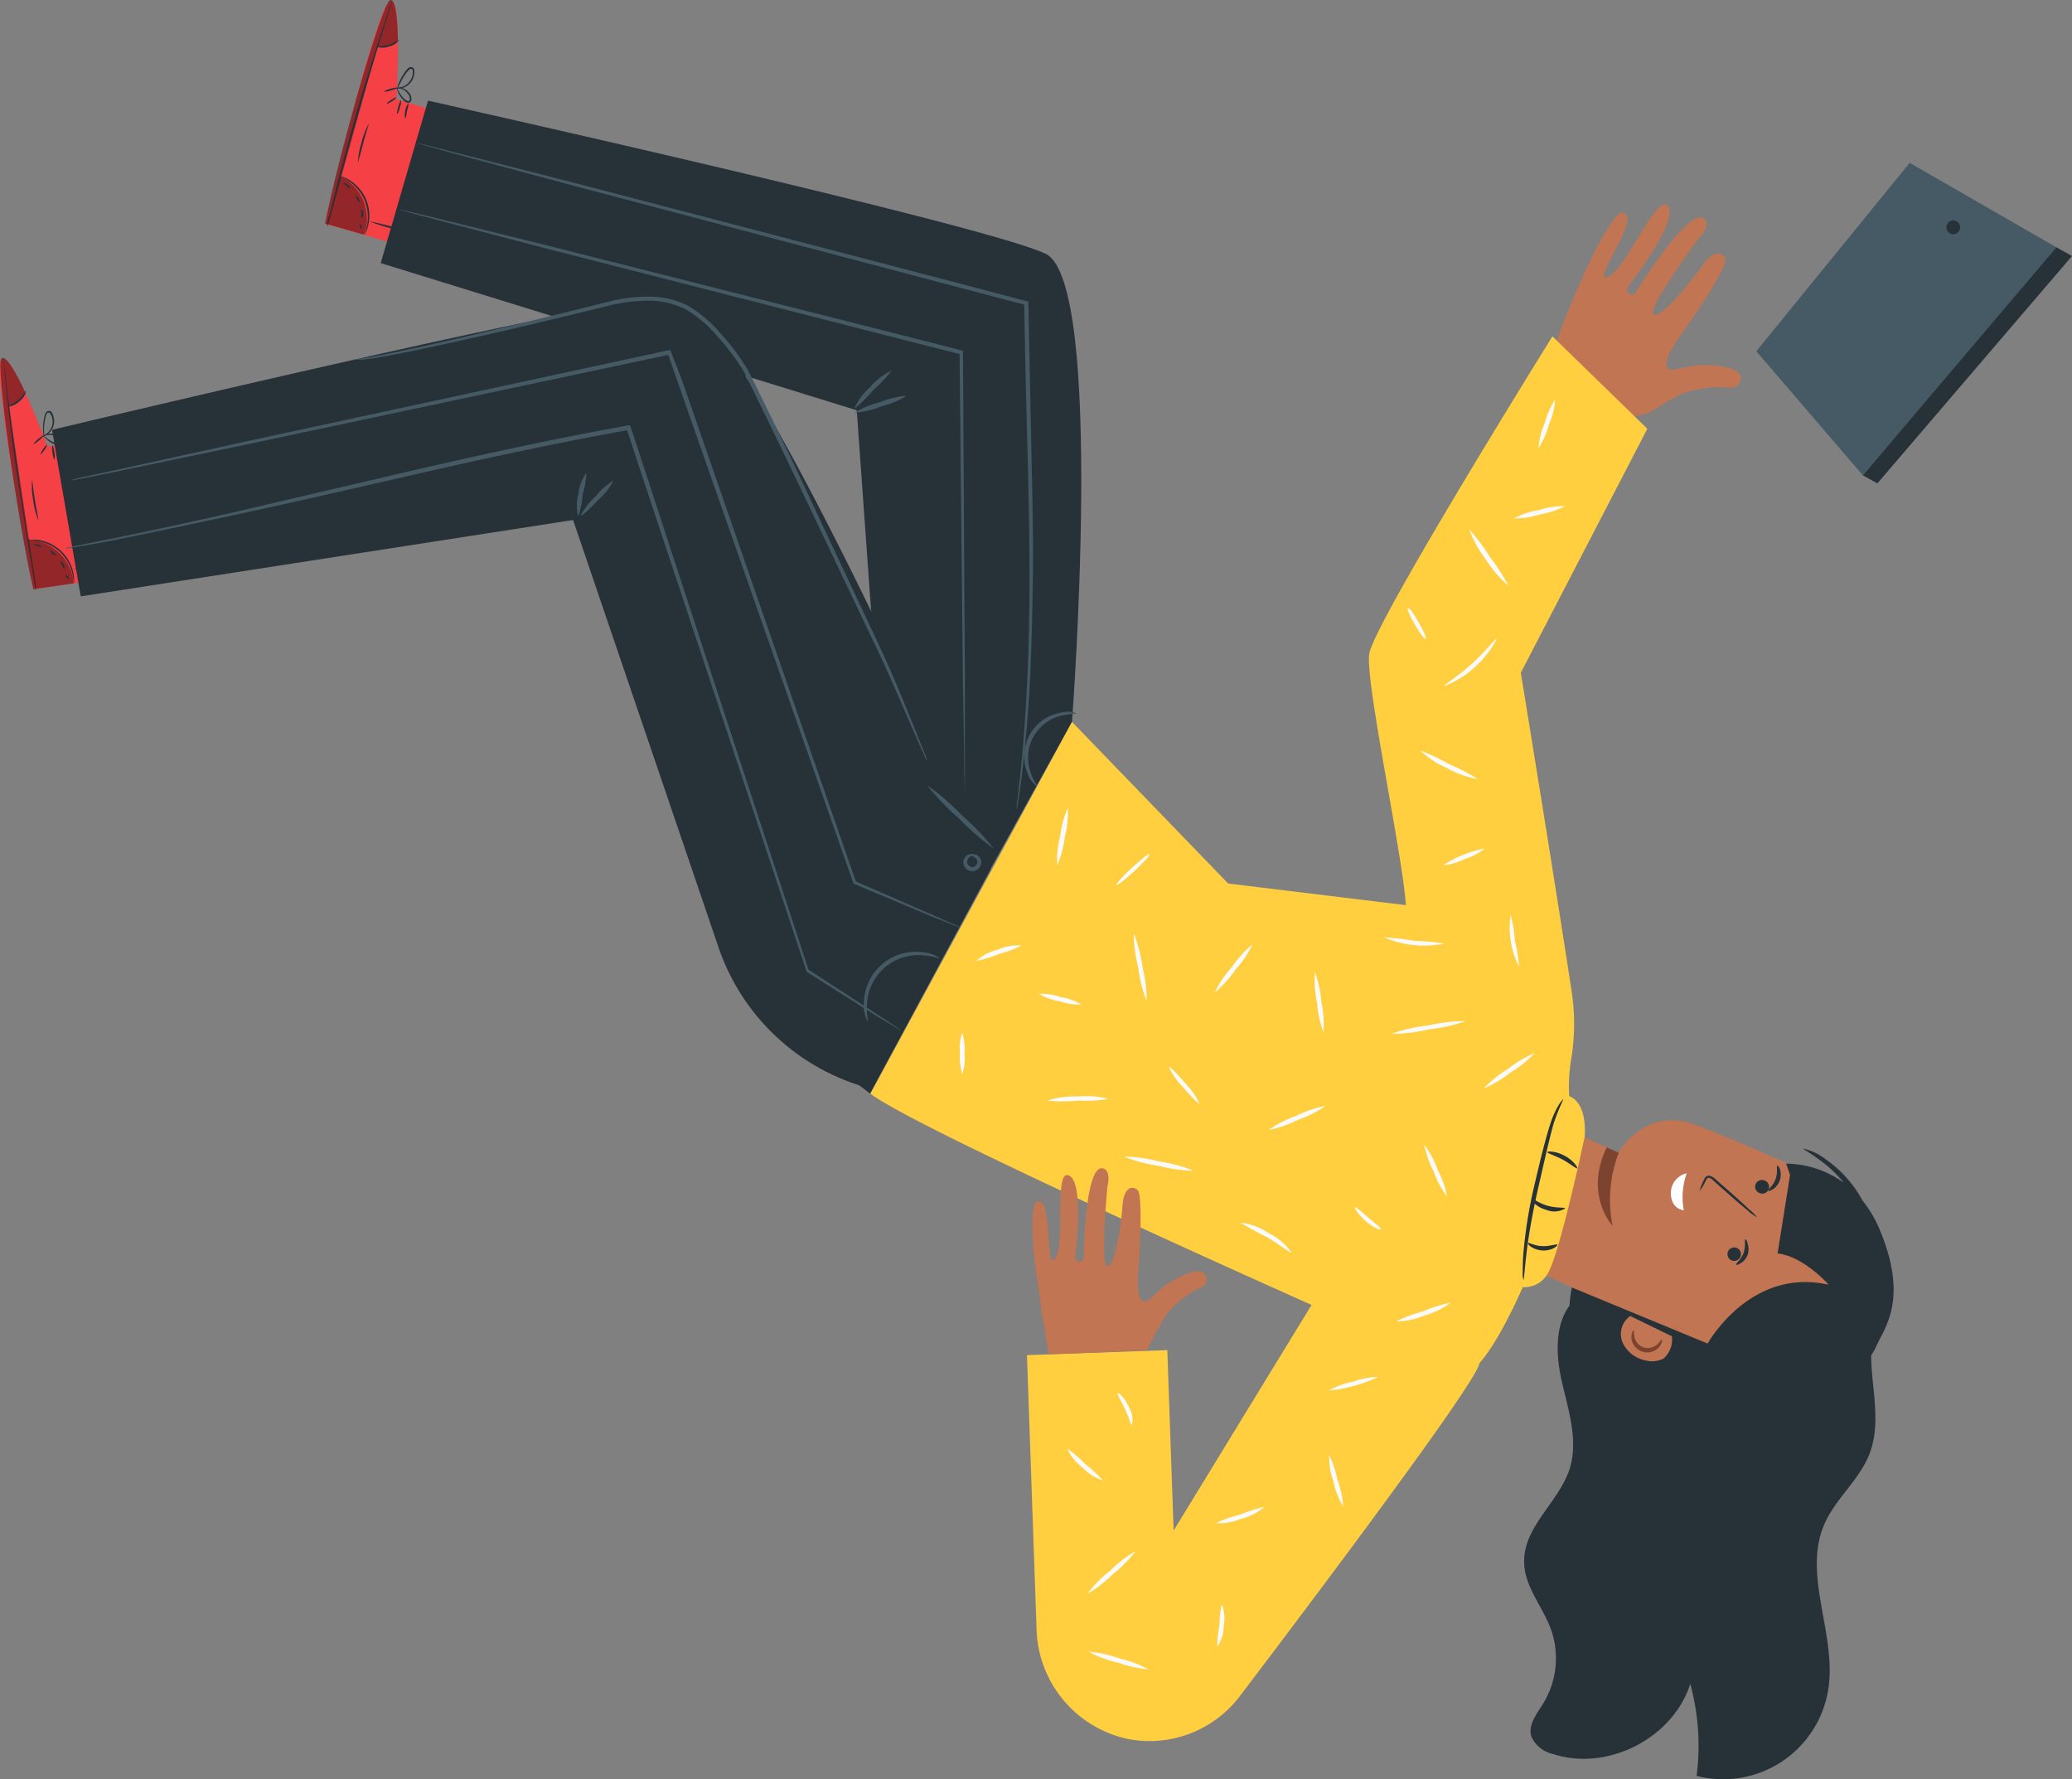
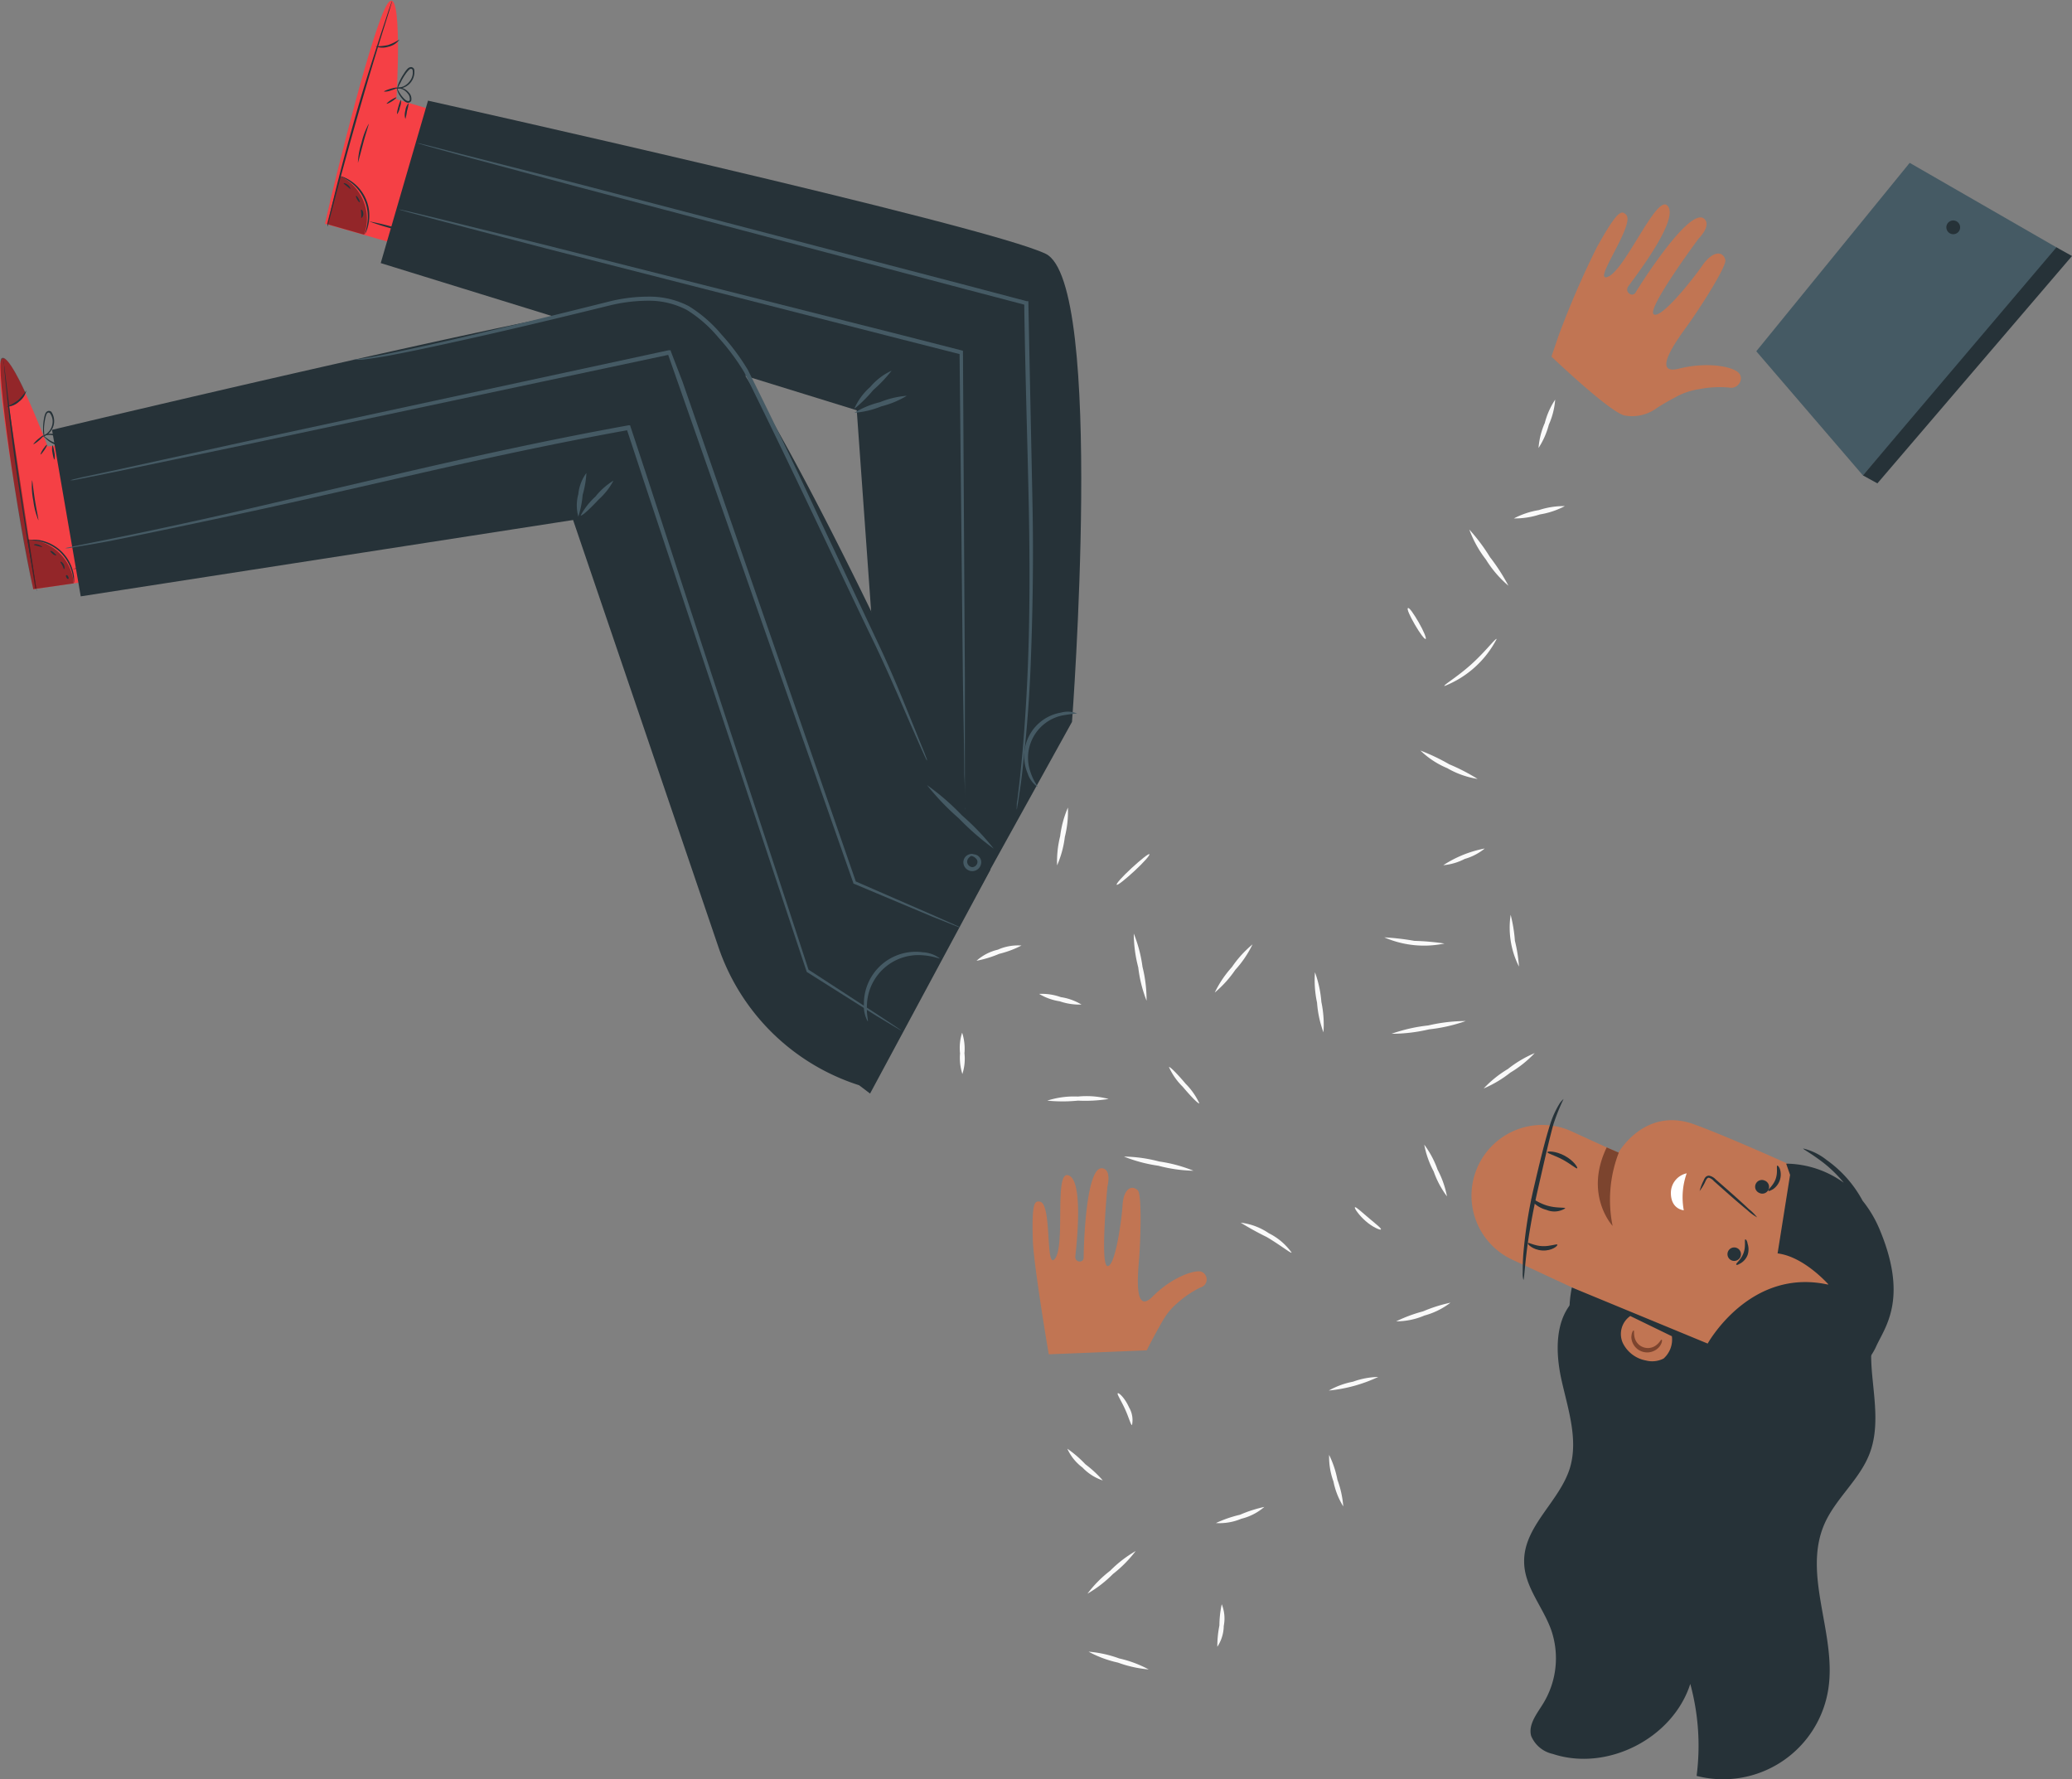
<svg xmlns="http://www.w3.org/2000/svg" viewBox="0 0 248.93 213.7">
  <rect x="0" y="0" width="248.93" height="213.7" fill="#808080" stroke="none" />
  <defs>
    <style>.cls-1{fill:#f54045;}.cls-2,.cls-3{opacity:0.4;}.cls-4{fill:#263238;}.cls-5{fill:#c17553;}.cls-6{fill:#fff;}.cls-7{fill:#7c442e;}.cls-8{fill:#455a64;}.cls-9{fill:#ffcf40;}.cls-10{fill:#fafafa;}</style>
  </defs>
  <title>girl 2</title>
  <g id="Слой_2" data-name="Слой 2">
    <g id="Character_2" data-name="Character 2">
      <path class="cls-1" d="M5.73,53.63l8.8-1.19L16.87,68.9,4,70.78l-.21-1c-.9-4.51-4.25-23-3.76-26.14C.59,40.09,5.73,53.63,5.73,53.63Z" />
      <g class="cls-2">
        <path d="M3.3,64.79A5.79,5.79,0,0,1,7.11,66.4a5.63,5.63,0,0,1,1.74,3.67l-4.6.66Z" />
      </g>
      <path class="cls-3" d="M3,47.05s-2.11-4.7-2.83-4S2.11,62.6,4,70.78l.36-.08L1.07,48.81S3.07,48,3,47.05Z" />
      <path class="cls-4" d="M4.43,71a1.49,1.49,0,0,1-.07-.28c-.05-.24-.11-.51-.17-.81-.15-.8-.33-1.8-.55-3-.45-2.51-1-6-1.59-9.85s-1-7.36-1.25-9.9C.68,46,.58,45,.5,44.14c0-.31,0-.57-.07-.82a1.59,1.59,0,0,1,0-.29,1.75,1.75,0,0,1,0,.28c0,.25.07.52.11.82q.15,1.23.36,3c.31,2.54.76,6,1.31,9.89s1.11,7.34,1.53,9.86c.19,1.17.36,2.17.49,3,.05.3.09.57.13.81A1.06,1.06,0,0,1,4.43,71Z" />
      <path class="cls-4" d="M.81,48.85a7.2,7.2,0,0,0,1.35-.76,6.77,6.77,0,0,0,1-1.19,2.23,2.23,0,0,1-.87,1.34A2.27,2.27,0,0,1,.81,48.85Z" />
      <path class="cls-4" d="M4,53.35s.21-.31.56-.6.65-.5.68-.46-.21.31-.55.61S4,53.4,4,53.35Z" />
      <path class="cls-4" d="M4.86,54.59s.09-.32.31-.64.42-.55.47-.52-.09.31-.31.63S4.91,54.62,4.86,54.59Z" />
      <path class="cls-4" d="M6.54,55.21c-.06,0-.16-.37-.24-.85a2.07,2.07,0,0,1,0-.87c.06,0,.16.37.23.84A2,2,0,0,1,6.54,55.21Z" />
      <path class="cls-4" d="M7.67,55.34a1.75,1.75,0,0,1-.41-.92,1.67,1.67,0,0,1,0-1,4.74,4.74,0,0,1,.2,1A4.15,4.15,0,0,1,7.67,55.34Z" />
      <path class="cls-4" d="M5.32,52.59a3,3,0,0,1-.14-1.06,5.49,5.49,0,0,1,.09-1.16,3.08,3.08,0,0,1,.17-.68.58.58,0,0,1,.29-.31.42.42,0,0,1,.45.1,2,2,0,0,1-.88,2.93.69.69,0,0,1-.29.06,2.75,2.75,0,0,0,.84-.61,1.87,1.87,0,0,0,.46-1A1.68,1.68,0,0,0,6,49.63c-.15-.15-.34-.06-.42.14a3.45,3.45,0,0,0-.17.63,7.4,7.4,0,0,0-.13,1.13C5.3,52.18,5.36,52.59,5.32,52.59Z" />
      <path class="cls-4" d="M5.23,52.32A1.14,1.14,0,0,1,6,52.1a1.69,1.69,0,0,1,.81.18,1.07,1.07,0,0,1,.67.8.43.43,0,0,1-.44.4,1.27,1.27,0,0,1-.5-.12,3.09,3.09,0,0,1-.71-.4c-.37-.29-.54-.53-.52-.55s.22.18.6.43a3.51,3.51,0,0,0,.7.35c.24.11.66.16.67-.12s-.32-.5-.55-.63a1.79,1.79,0,0,0-.73-.2A5.36,5.36,0,0,0,5.23,52.32Z" />
      <path class="cls-4" d="M8.88,70a12.14,12.14,0,0,0-.21-1.21,5.48,5.48,0,0,0-1.47-2.5A5.34,5.34,0,0,0,4.62,65a11.42,11.42,0,0,0-1.22-.14s.11,0,.33,0a3.86,3.86,0,0,1,.91,0,5.08,5.08,0,0,1,4.17,3.93,4.43,4.43,0,0,1,.1.91C8.91,69.86,8.9,70,8.88,70Z" />
      <path class="cls-4" d="M15.49,67.3a31.26,31.26,0,0,1-3.36.62,31,31,0,0,1-3.39.43,26.82,26.82,0,0,1,3.36-.63A27,27,0,0,1,15.49,67.3Z" />
      <path class="cls-4" d="M4.61,62.49A9.27,9.27,0,0,1,4,60.13a8.85,8.85,0,0,1-.15-2.44c.05,0,.14,1.08.35,2.4S4.66,62.48,4.61,62.49Z" />
      <path class="cls-4" d="M5.07,65.72s-.24-.06-.5-.13-.49-.1-.49-.16.24-.12.55,0S5.11,65.68,5.07,65.72Z" />
      <path class="cls-4" d="M6.76,66.72s-.22,0-.42-.18-.33-.3-.29-.35.22,0,.41.18S6.79,66.67,6.76,66.72Z" />
      <path class="cls-4" d="M7.7,68.36c-.06,0-.09-.22-.21-.45s-.27-.39-.24-.44.28.06.42.35S7.75,68.37,7.7,68.36Z" />
      <path class="cls-4" d="M8.2,69.55s-.14,0-.22-.18-.09-.26,0-.29.15.06.22.19S8.25,69.52,8.2,69.55Z" />
      <path class="cls-1" d="M47.63,11.93l8.51,2.51-4.6,16L39.05,26.88l.22-1c1-4.48,5.52-22.7,7.26-25.39C48.48-2.52,47.63,11.93,47.63,11.93Z" />
      <g class="cls-2">
        <path d="M40.84,21.13a5.74,5.74,0,0,1,2.82,3,5.63,5.63,0,0,1,.09,4.06l-4.47-1.28Z" />
      </g>
-       <path class="cls-3" d="M47.8,4.8s0-5.15-.95-4.78-6.2,18.61-7.8,26.86l.36.08L45.34,5.63S47.5,5.72,47.8,4.8Z" />
      <path class="cls-4" d="M39.35,27.21a1.17,1.17,0,0,1,0-.28c.05-.24.11-.5.18-.8.19-.8.43-1.78.71-2.94.61-2.48,1.51-5.89,2.58-9.64S45,6.43,45.78,4c.38-1.13.69-2.09.95-2.87.11-.29.19-.54.28-.77s.1-.27.1-.27a1,1,0,0,1-.06.28c-.08.24-.15.49-.24.79L45.92,4c-.76,2.44-1.78,5.82-2.85,9.56s-2,7.15-2.65,9.62c-.3,1.16-.56,2.13-.77,2.93-.08.29-.15.55-.21.79S39.36,27.22,39.35,27.21Z" />
      <path class="cls-4" d="M45.09,5.56a6.69,6.69,0,0,0,1.54-.15A6.37,6.37,0,0,0,48,4.74a2.21,2.21,0,0,1-1.34.87A2.29,2.29,0,0,1,45.09,5.56Z" />
      <path class="cls-4" d="M46.13,11c0-.05.32-.2.76-.33s.8-.19.81-.13-.32.2-.76.33A1.87,1.87,0,0,1,46.13,11Z" />
      <path class="cls-4" d="M46.44,12.45s.21-.25.54-.45.62-.34.64-.29-.21.25-.53.46S46.47,12.5,46.44,12.45Z" />
      <path class="cls-4" d="M47.72,13.7c-.06,0,0-.4.13-.86s.27-.83.33-.81a2,2,0,0,1-.14.86A1.93,1.93,0,0,1,47.72,13.7Z" />
      <path class="cls-4" d="M48.7,14.29a1.71,1.71,0,0,1,0-1,1.62,1.62,0,0,1,.4-.92,5.69,5.69,0,0,1-.21,1A5.18,5.18,0,0,1,48.7,14.29Z" />
      <path class="cls-4" d="M47.68,10.82a3.09,3.09,0,0,1,.3-1,6.29,6.29,0,0,1,.56-1A3,3,0,0,1,49,8.22a.58.58,0,0,1,.4-.16.41.41,0,0,1,.36.27,2,2,0,0,1-1.22,2.17,1.81,1.81,0,0,1-.78.14c-.19,0-.29,0-.28-.06a3,3,0,0,0,1-.21,2,2,0,0,0,.82-.72,1.65,1.65,0,0,0,.27-1.24c-.08-.2-.29-.19-.45,0a3.2,3.2,0,0,0-.41.5,6.72,6.72,0,0,0-.58,1C47.82,10.44,47.71,10.83,47.68,10.82Z" />
      <path class="cls-4" d="M47.71,10.54a1,1,0,0,1,.74.08,1.68,1.68,0,0,1,.67.5,1.08,1.08,0,0,1,.28,1,.45.45,0,0,1-.57.18,1.16,1.16,0,0,1-.4-.31,3.6,3.6,0,0,1-.49-.66c-.22-.42-.27-.7-.24-.71s.12.26.37.63a3.53,3.53,0,0,0,.49.61c.18.2.54.41.66.17a.94.94,0,0,0-.24-.8,1.75,1.75,0,0,0-.59-.49A3.86,3.86,0,0,0,47.71,10.54Z" />
      <path class="cls-4" d="M43.82,28.14s.17-.44.29-1.19A5.2,5.2,0,0,0,42,21.81c-.62-.44-1.07-.6-1.06-.63a.85.85,0,0,1,.33.09,4.22,4.22,0,0,1,.81.42A5,5,0,0,1,44.25,27a4.32,4.32,0,0,1-.27.87C43.89,28.05,43.83,28.15,43.82,28.14Z" />
      <path class="cls-4" d="M50.94,28.4a30.64,30.64,0,0,1-3.32-.81,28.32,28.32,0,0,1-3.27-1,30,30,0,0,1,3.32.81A27.55,27.55,0,0,1,50.94,28.4Z" />
      <path class="cls-4" d="M43,19.56a8.89,8.89,0,0,1,.43-2.4,9.38,9.38,0,0,1,.86-2.28c.06,0-.31,1-.66,2.34S43,19.57,43,19.56Z" />
      <path class="cls-4" d="M42.08,22.7s-.2-.15-.4-.33-.41-.29-.39-.35.28,0,.52.2S42.13,22.67,42.08,22.7Z" />
      <path class="cls-4" d="M43.21,24.3c-.05,0-.18-.13-.3-.34s-.18-.41-.13-.44.18.13.3.34S43.26,24.27,43.21,24.3Z" />
      <path class="cls-4" d="M43.4,26.18s0-.24,0-.5-.09-.46,0-.49.23.16.25.48S43.44,26.21,43.4,26.18Z" />
-       <path class="cls-4" d="M43.37,27.47c-.06,0-.11-.11-.13-.25s0-.28.08-.28.11.11.13.26S43.42,27.47,43.37,27.47Z" />
      <path class="cls-5" d="M187.24,40.34l0,0a108.45,108.45,0,0,1,4.58-10.59c2.58-4.66,3-4.44,3.5-4,1.32,1.05-4.23,8.38-2.13,7.49s5.75-9.74,7.09-8.58c1.74,1.51-4.21,9.07-4.67,9.75s.51,1.36.89.72c.54-.91,6.5-10.33,8.23-8.86.95.82-.67,2.4-.67,2.4s-6.23,8.4-5.39,9.07,4.67-4.14,5.85-5.85,2.44-1.83,2.76-.69c.22.77-3.25,6.1-4.46,7.77s-4.57,6.18-1.1,5.31,6.48-.23,7.17.51-.09,2-1.18,1.76a12.7,12.7,0,0,0-3.61.2,8.29,8.29,0,0,0-2.74.92c-1,.54-1.82,1-2.51,1.48a5,5,0,0,1-3.71.75c-1.9-.52-8.75-7.07-8.75-7.07Z" />
      <path class="cls-4" d="M189.4,155.9c-2.65,2.35-2.56,6.5-1.78,9.95s2,7.05,1,10.44c-1.23,4.06-5.56,7-5.51,11.28,0,3,2.27,5.43,3.26,8.24a10.41,10.41,0,0,1-1,8.85c-.74,1.2-1.78,2.48-1.42,3.84a3.65,3.65,0,0,0,2.6,2.17c6.53,2.16,14.43-1.87,16.52-8.41a28.21,28.21,0,0,1,.76,11.05,12.79,12.79,0,0,0,15.83-10.48c1-6.59-3.13-13.62-.49-19.74,1.35-3.11,4.27-5.37,5.46-8.54,1.11-2.94.59-6.2.3-9.33s-.24-6.57,1.74-9" />
      <path class="cls-5" d="M188.83,135.9l5.6,2.56s3.16-5.58,9.11-3.41,19.15,8.33,19.15,8.33l.58,12.9-14,7.85L181.7,151.31a8.48,8.48,0,0,1-4.21-11.08h0A8.49,8.49,0,0,1,188.83,135.9Z" />
      <path class="cls-4" d="M212,141.8a.81.81,0,0,0-1.07.42.8.8,0,0,0,.42,1.06.81.81,0,1,0,.65-1.48Z" />
      <path class="cls-4" d="M213.53,140c-.14.06.09.81-.21,1.63s-.95,1.24-.88,1.37.25,0,.54-.14a2.14,2.14,0,0,0,.87-2.4C213.75,140.15,213.59,140,213.53,140Z" />
      <path class="cls-4" d="M208.67,149.9a.81.81,0,1,0,.42,1.07A.81.81,0,0,0,208.67,149.9Z" />
      <path class="cls-4" d="M209.68,148.87c-.13.06.09.81-.21,1.63s-.95,1.25-.88,1.38.25,0,.54-.15a2,2,0,0,0,.83-1,2.15,2.15,0,0,0,0-1.34C209.9,149,209.75,148.85,209.68,148.87Z" />
      <path class="cls-4" d="M204.19,143.06a6,6,0,0,0,.73-1.23c.1-.2.22-.39.39-.37a1.28,1.28,0,0,1,.59.4l1.42,1.26c1,.89,1.94,1.69,2.62,2.25a5.8,5.8,0,0,0,1.16.85,5.92,5.92,0,0,0-1-1c-.64-.61-1.55-1.43-2.56-2.32l-1.43-1.25a1.47,1.47,0,0,0-.8-.44.57.57,0,0,0-.44.22,1.21,1.21,0,0,0-.18.33A6.5,6.5,0,0,0,204.19,143.06Z" />
      <path class="cls-6" d="M202.29,145.37a8.61,8.61,0,0,1,.35-4.44,2.41,2.41,0,0,0-1.9,2.32C200.72,145.27,202.29,145.37,202.29,145.37Z" />
      <path class="cls-7" d="M194.48,138.45a15.73,15.73,0,0,0-.74,8.8s-3.47-3.72-.71-9.43Z" />
      <path class="cls-4" d="M200.76,170.6l.06-.11c1.12.33,2.59.79,3.33.91,13.46,2.09,20.33-7.55,21.24-9.65,1-2.25,3.93-5.66.46-14a14.3,14.3,0,0,0-2.08-3.53,14.21,14.21,0,0,0-4.32-4.89,7.12,7.12,0,0,0-2.82-1.38c0,.1,1,.6,2.52,1.78a15.55,15.55,0,0,1,2.36,2.33,12,12,0,0,0-6.92-2.29l.47,1.35-1.5,9.43c2.58.32,5,2.54,6.07,3.68l0,.07c-9.41-2.08-14.47,7.08-14.47,7.08l-16.32-6.74C186.38,167,200.76,170.6,200.76,170.6Z" />
      <path class="cls-5" d="M195.86,158.07a2.64,2.64,0,0,0-.91,3.21,3.86,3.86,0,0,0,2.78,2.13,3,3,0,0,0,2.13-.23,3.05,3.05,0,0,0,1-2.68Z" />
      <path class="cls-7" d="M196.27,159.81c.08,0,0,.34.1.79a1.64,1.64,0,0,0,2.71.89c.35-.3.47-.6.55-.58s.08.39-.27.85a1.91,1.91,0,0,1-3.37-1.11C196,160.07,196.21,159.78,196.27,159.81Z" />
      <path class="cls-8" d="M247.27,29.83c-.24.51-23.46,27.27-23.46,27.27L211,42.19l18.43-22.63Z" />
      <polygon class="cls-4" points="223.81 57.1 225.55 58.06 248.93 30.75 247.06 29.71 223.81 57.1" />
      <path class="cls-4" d="M235.25,27.89a.83.83,0,0,1-1.17,0,.82.82,0,0,1,1.16-1.17A.82.82,0,0,1,235.25,27.89Z" />
      <path class="cls-4" d="M119,104.45S89,35.61,81,35.63s-74.75,16-74.75,16l3.45,20,59.15-9.17,17.47,51.32a26.28,26.28,0,0,0,16.89,16.57l1.32,1Z" />
      <path class="cls-4" d="M128.79,86.71s4-52.78-3.17-56.23-74.2-18.39-74.2-18.39L45.74,31.6l57.19,17.68,5.33,74.5Z" />
      <path class="cls-8" d="M119.39,101.94a31.44,31.44,0,0,1-4.19-3.64,30.22,30.22,0,0,1-3.83-4,28.77,28.77,0,0,1,4.19,3.63A29.15,29.15,0,0,1,119.39,101.94Z" />
      <path class="cls-8" d="M112.9,115.11c0,.09-.78-.29-2.06-.37a6.18,6.18,0,0,0-6.68,5.85c-.09,1.28.19,2.07.09,2.09a3.8,3.8,0,0,1-.46-2.1,6.23,6.23,0,0,1,7.08-6.2A3.71,3.71,0,0,1,112.9,115.11Z" />
      <path class="cls-8" d="M111.37,91.37a1.31,1.31,0,0,1-.13-.24c-.09-.18-.2-.42-.33-.71-.3-.66-.7-1.58-1.22-2.75-1.06-2.38-2.5-5.88-4.49-10.09-4.07-8.4-9.49-20.14-15.79-32.87a26.84,26.84,0,0,0-3.11-4.18,15.63,15.63,0,0,0-3.78-3.3,9.83,9.83,0,0,0-4.64-1.11,19.78,19.78,0,0,0-4.64.57c-6,1.48-11.4,2.77-16,3.8S49,42.3,46.46,42.76c-1.29.23-2.3.37-3,.45-.34,0-.61,0-.79,0a.66.66,0,0,1-.26,0s.36-.05,1-.14,1.67-.28,3-.54C49,42,52.66,41.21,57.2,40.13s9.94-2.4,15.93-3.9a19.5,19.5,0,0,1,4.75-.6,10.25,10.25,0,0,1,4.89,1.15,16.25,16.25,0,0,1,3.91,3.4,26.62,26.62,0,0,1,3.18,4.27C93.05,50.86,96,57,98.57,62.56l7,14.86c2,4.25,3.35,7.76,4.35,10.18.47,1.18.85,2.11,1.13,2.78.11.3.2.54.28.73A1,1,0,0,1,111.37,91.37Z" />
      <path class="cls-8" d="M70.45,56.81A11.58,11.58,0,0,1,70,59.44a11.59,11.59,0,0,1-.52,2.61,5.08,5.08,0,0,1,0-2.7A5.13,5.13,0,0,1,70.45,56.81Z" />
      <path class="cls-8" d="M73.7,57.73A8.11,8.11,0,0,1,71.92,60c-1.08,1.16-2,2-2.16,1.92a8.64,8.64,0,0,1,1.78-2.28A8.4,8.4,0,0,1,73.7,57.73Z" />
      <path class="cls-8" d="M107.12,44.52a16.63,16.63,0,0,1-2.21,2.33,16.22,16.22,0,0,1-2.28,2.26,7.38,7.38,0,0,1,1.91-2.62A7.45,7.45,0,0,1,107.12,44.52Z" />
      <path class="cls-8" d="M108.94,47.54a11.1,11.1,0,0,1-3.06,1.27,10.74,10.74,0,0,1-3.23.77,10.43,10.43,0,0,1,3.06-1.27A10.74,10.74,0,0,1,108.94,47.54Z" />
      <path class="cls-8" d="M108.26,123.78a.79.79,0,0,1-.2-.11l-.58-.34L105.26,122l-8.34-5.26,0,0,0,0C92.57,103.66,85.4,82,77.27,57.54c-.68-2.08-1.36-4.14-2-6.07l.29.17C66,53.36,57.05,55.34,49,57.18S33.59,60.71,27.51,62,16.5,64.33,13.1,65c-1.7.32-3,.53-3.91.68l-1,.17-.35,0a1.55,1.55,0,0,1,.34-.09l1-.21,3.9-.78c3.38-.68,8.29-1.72,14.36-3.09l21.41-5c8.1-1.87,17.07-3.86,26.63-5.59l.22,0,.07.22c.64,1.93,1.32,4,2,6.06,8,24.53,15.14,46.18,19.38,59.15l-.06-.08,8.27,5.38,2.18,1.44.55.38C108.21,123.73,108.27,123.77,108.26,123.78Z" />
      <path class="cls-8" d="M115.38,111.43l-.22-.07-.65-.26-2.51-1-9.41-3.95-.06,0,0-.06C97.88,92.85,90.18,70.89,81.46,46L80.2,42.41l.3.17L29.42,53.43l-15.36,3.2-4.17.84-1.08.21a2.07,2.07,0,0,1-.38,0l.37-.1,1.07-.26L14,56.44l15.33-3.37,51-11,.23,0,.07.22L82,45.85c8.63,24.9,16.26,46.89,20.84,60.09l-.08-.09,9.36,4.08,2.47,1.1.63.29Z" />
      <path class="cls-8" d="M50.15,17.19a1.56,1.56,0,0,1,.35.06l1,.24,3.86,1L69.54,22.1l46.7,12.2,7.12,1.88.19,0v.2c.17,8.57.34,16.66.49,24s0,13.87-.21,19.34-.66,9.86-1,12.87c-.16,1.5-.36,2.66-.47,3.45-.06.37-.11.67-.15.89a1.21,1.21,0,0,1-.06.3,1.45,1.45,0,0,1,0-.31c0-.22,0-.52.09-.89.08-.8.25-2,.38-3.46.32-3,.67-7.4.88-12.86s.24-12,.09-19.32-.42-15.41-.54-24l.19.25-7.12-1.87L69.44,22.45l-14.13-3.8-3.83-1.06-1-.29Z" />
      <path class="cls-8" d="M47.92,25.15l.32.05.92.21,3.53.85,13,3.21,42.69,10.79,7.12,1.82.19.05v.2c.09,15.47.17,29.19.23,39.08,0,4.91,0,8.86,0,11.63,0,1.33,0,2.38,0,3.13,0,.34,0,.61,0,.82a1.39,1.39,0,0,1,0,.27.94.94,0,0,1,0-.27c0-.21,0-.48,0-.82,0-.75,0-1.79-.07-3.13,0-2.77-.1-6.72-.17-11.62-.1-9.9-.24-23.62-.4-39.09l.2.25-7.12-1.81L65.55,29.83,52.64,26.45l-3.51-.94-.91-.26A1.61,1.61,0,0,1,47.92,25.15Z" />
      <path class="cls-8" d="M116.55,102.77c-.06,0,.34-.35.91,0a.94.94,0,0,1,.4,1,1.07,1.07,0,0,1-2.1,0,1,1,0,0,1,.38-1c.54-.37,1-.13.91-.08s-.36,0-.67.36a.65.65,0,0,0-.16.63.7.7,0,0,0,.59.48.67.67,0,0,0,.59-.45.55.55,0,0,0-.17-.61C116.91,102.75,116.56,102.84,116.55,102.77Z" />
      <path class="cls-8" d="M129.41,85.7a18.25,18.25,0,0,0-1.85.25,5.19,5.19,0,0,0-3.73,6.86c.36,1.08.87,1.63.8,1.69a3.1,3.1,0,0,1-1.15-1.56,5.31,5.31,0,0,1,4-7.35A3,3,0,0,1,129.41,85.7Z" />
-       <path class="cls-9" d="M188.52,131.65a20.63,20.63,0,0,1,.3-4.78,25.88,25.88,0,0,0,0-7.76c-1.95-12.87-6.11-38.3-6.11-38.3L197.91,51.5l-11.4-11.1s-21.38,34.33-22,38.1c-.55,3.17,4,24.09,4.39,30.22l-21.35-2.6L128.79,86.71l-24.22,44.66c4.56,3.43,33.41,16.61,53,25.37L141,183.84l-.76-21.67-16.86.6,1.15,32.85a13.88,13.88,0,0,0,11,13.26,13.61,13.61,0,0,0,13.4-5.12c8.66-11.4,28.69-38,28.79-40,1.51-1.68,3.42-5.08,5.23-9.16a3.21,3.21,0,0,0,2.85-1.4c1.46-1.9,4.57-16.6,4.57-16.6S190.84,132.6,188.52,131.65Z" />
      <path class="cls-4" d="M187.85,132a24.26,24.26,0,0,0-1.21,3c-.54,1.93-1.15,4.68-1.84,7.69s-1.16,5.77-1.4,7.78-.3,3.26-.38,3.26a2.93,2.93,0,0,1-.08-.89c0-.57,0-1.39.09-2.41a55.73,55.73,0,0,1,1.26-7.85c.7-3,1.36-5.74,2-7.7a10.84,10.84,0,0,1,1-2.2A2.72,2.72,0,0,1,187.85,132Z" />
      <path class="cls-4" d="M183.56,149.31c.1-.11.79.34,1.76.37s1.7-.31,1.78-.18-.65.77-1.81.7S183.45,149.4,183.56,149.31Z" />
      <path class="cls-4" d="M184,144c.11-.11.84.52,1.95.83s2.07.16,2.1.31a2.46,2.46,0,0,1-2.24.19C184.53,145,183.87,144.09,184,144Z" />
      <path class="cls-4" d="M185.9,138.39c0-.14,1-.15,2.08.43s1.61,1.43,1.5,1.51-.78-.53-1.75-1.05S185.88,138.54,185.9,138.39Z" />
-       <path class="cls-10" d="M159.25,132.83a13.28,13.28,0,0,1-3.31,1.68,13.58,13.58,0,0,1-3.52,1.21,13.49,13.49,0,0,1,3.31-1.69A13.77,13.77,0,0,1,159.25,132.83Z" />
      <path class="cls-10" d="M173.84,143.7a11.1,11.1,0,0,1-1.6-3,11.11,11.11,0,0,1-1.13-3.21,11.3,11.3,0,0,1,1.6,3A11.32,11.32,0,0,1,173.84,143.7Z" />
      <path class="cls-10" d="M165.9,147.67c-.07.12-1-.27-1.83-1s-1.4-1.57-1.29-1.66.78.54,1.63,1.26S166,147.55,165.9,147.67Z" />
      <path class="cls-10" d="M165.58,165.39a17.92,17.92,0,0,1-5.93,1.63,9.47,9.47,0,0,1,2.9-1.06A9.36,9.36,0,0,1,165.58,165.39Z" />
      <path class="cls-10" d="M161.38,180.94a9,9,0,0,1-1.18-3,8.61,8.61,0,0,1-.52-3.19,11.8,11.8,0,0,1,1,3A11.8,11.8,0,0,1,161.38,180.94Z" />
      <path class="cls-10" d="M151.9,181a6.62,6.62,0,0,1-2.76,1.42,6.79,6.79,0,0,1-3.06.52,14.85,14.85,0,0,1,2.9-1A15.68,15.68,0,0,1,151.9,181Z" />
      <path class="cls-10" d="M146.25,197.8a12.56,12.56,0,0,1,.25-2.56,12.38,12.38,0,0,1,.28-2.55,4.58,4.58,0,0,1,.24,2.61A4.63,4.63,0,0,1,146.25,197.8Z" />
      <path class="cls-10" d="M138,200.52a14.33,14.33,0,0,1-3.69-.82,13.46,13.46,0,0,1-3.53-1.31,13.94,13.94,0,0,1,3.68.81A13.85,13.85,0,0,1,138,200.52Z" />
      <path class="cls-10" d="M136.44,186.3a15,15,0,0,1-2.73,2.76,14.47,14.47,0,0,1-3.06,2.36,14.15,14.15,0,0,1,2.72-2.75A14.64,14.64,0,0,1,136.44,186.3Z" />
      <path class="cls-10" d="M132.49,177.82a5.9,5.9,0,0,1-2.44-1.55,5.75,5.75,0,0,1-1.82-2.26,13.5,13.5,0,0,1,2.17,1.87A13.45,13.45,0,0,1,132.49,177.82Z" />
      <path class="cls-10" d="M136,171.17c-.15,0-.37-.89-.84-1.92s-1-1.81-.87-1.9.86.57,1.35,1.69A3,3,0,0,1,136,171.17Z" />
      <path class="cls-10" d="M155.18,150.46c-.1.11-1.34-.9-3-1.88a35.57,35.57,0,0,1-3.12-1.72,7.54,7.54,0,0,1,3.38,1.27A7.46,7.46,0,0,1,155.18,150.46Z" />
      <path class="cls-10" d="M174.26,156.47a9,9,0,0,1-3.12,1.54,8.61,8.61,0,0,1-3.4.7,17.63,17.63,0,0,1,3.23-1.2A17.78,17.78,0,0,1,174.26,156.47Z" />
      <path class="cls-10" d="M178.25,130.74a13.38,13.38,0,0,1,2.91-2.34,13.79,13.79,0,0,1,3.22-1.91,13.6,13.6,0,0,1-2.92,2.34A14.06,14.06,0,0,1,178.25,130.74Z" />
      <path class="cls-10" d="M176.09,122.64a19.38,19.38,0,0,1-4.41,1,19.62,19.62,0,0,1-4.5.53,19.71,19.71,0,0,1,4.41-1A20,20,0,0,1,176.09,122.64Z" />
      <path class="cls-10" d="M159,124a13,13,0,0,1-.77-3.57,12.7,12.7,0,0,1-.25-3.65,13.42,13.42,0,0,1,.77,3.57A13.15,13.15,0,0,1,159,124Z" />
      <path class="cls-10" d="M173.54,113.33a12,12,0,0,1-7.23-.74,29.6,29.6,0,0,1,3.61.42A29.5,29.5,0,0,1,173.54,113.33Z" />
      <path class="cls-10" d="M145.94,119.22a12.94,12.94,0,0,1,2.06-3.06,13.28,13.28,0,0,1,2.48-2.73,12.81,12.81,0,0,1-2.07,3.06A13.42,13.42,0,0,1,145.94,119.22Z" />
      <path class="cls-10" d="M144.09,132.53c-.11.09-1-.81-2-2a7.81,7.81,0,0,1-1.65-2.36c.11-.09,1,.81,2,2A8.18,8.18,0,0,1,144.09,132.53Z" />
      <path class="cls-10" d="M143.38,140.62a17.78,17.78,0,0,1-4.22-.6,17.92,17.92,0,0,1-4.13-1.1,17.54,17.54,0,0,1,4.23.59A17.44,17.44,0,0,1,143.38,140.62Z" />
      <path class="cls-10" d="M133.19,132a18,18,0,0,1-3.68.2,18.43,18.43,0,0,1-3.69,0,10.4,10.4,0,0,1,3.68-.49A10.43,10.43,0,0,1,133.19,132Z" />
      <path class="cls-10" d="M137.75,120.2a16,16,0,0,1-1-4,16.36,16.36,0,0,1-.54-4.07,16.45,16.45,0,0,1,1.05,4A16.6,16.6,0,0,1,137.75,120.2Z" />
      <path class="cls-10" d="M129.93,120.66a7.22,7.22,0,0,1-2.61-.39,6.77,6.77,0,0,1-2.48-.89,6.73,6.73,0,0,1,2.61.39A6.68,6.68,0,0,1,129.93,120.66Z" />
      <path class="cls-10" d="M138.09,102.6c.1.1-.7,1-1.78,2s-2.05,1.78-2.15,1.67.7-1,1.79-2S138,102.49,138.09,102.6Z" />
      <path class="cls-10" d="M127,103.94a12.44,12.44,0,0,1,.37-3.51A12.35,12.35,0,0,1,128.3,97a12.5,12.5,0,0,1-.37,3.52A12.09,12.09,0,0,1,127,103.94Z" />
      <path class="cls-10" d="M122.72,113.57a12,12,0,0,1-2.68,1,13.18,13.18,0,0,1-2.72.83,5.8,5.8,0,0,1,2.56-1.33A5.94,5.94,0,0,1,122.72,113.57Z" />
      <path class="cls-10" d="M115.62,129a6.43,6.43,0,0,1-.28-2.48,5.91,5.91,0,0,1,.25-2.48,6.21,6.21,0,0,1,.28,2.48A5.91,5.91,0,0,1,115.62,129Z" />
      <path class="cls-10" d="M178.35,101.94a6.71,6.71,0,0,1-2.38,1.23,6.88,6.88,0,0,1-2.57.75,13.89,13.89,0,0,1,4.95-2Z" />
      <path class="cls-10" d="M177.52,93.56a10.52,10.52,0,0,1-3.64-1.29,10.33,10.33,0,0,1-3.23-2.12,24.25,24.25,0,0,1,3.46,1.65A23.55,23.55,0,0,1,177.52,93.56Z" />
      <path class="cls-10" d="M173.53,82.39c-.08-.14,1.57-1.09,3.28-2.64s2.83-3.09,3-3a12.05,12.05,0,0,1-6.24,5.64Z" />
      <path class="cls-10" d="M171.28,76.75c-.13.07-.7-.69-1.29-1.71s-1-1.9-.84-2,.7.69,1.29,1.71S171.4,76.68,171.28,76.75Z" />
      <path class="cls-10" d="M181.22,70.35a13.26,13.26,0,0,1-2.7-3.14,13.51,13.51,0,0,1-2-3.61A21.94,21.94,0,0,1,179,66.91,23.37,23.37,0,0,1,181.22,70.35Z" />
      <path class="cls-10" d="M188,60.79a9.72,9.72,0,0,1-3,1,9.57,9.57,0,0,1-3.12.48,9.72,9.72,0,0,1,3-1A9.57,9.57,0,0,1,188,60.79Z" />
      <path class="cls-10" d="M184.84,53.81a9.13,9.13,0,0,1,.75-3A9.22,9.22,0,0,1,186.84,48a9,9,0,0,1-.76,3A9.65,9.65,0,0,1,184.84,53.81Z" />
      <path class="cls-10" d="M182.49,116.1a10.35,10.35,0,0,1-1-6.22A17.5,17.5,0,0,1,182,113,18,18,0,0,1,182.49,116.1Z" />
      <path class="cls-5" d="M126,162.67c-.65-3.8-1.82-11.22-1.91-13.56-.17-4.84.26-4.86.83-4.78,1.52.2.63,8.49,1.85,6.82s-.09-10.27,1.49-10c2.06.36,1,9,.93,9.76s1,.82,1,.16c0-1,.23-11.08,2.26-10.74,1.12.18.6,2.17.6,2.17s-.91,9.45,0,9.57,1.7-5.4,1.81-7.28,1-2.56,1.83-1.83c.53.5.32,6.27.17,8.13s-.67,6.94,1.62,4.64,4.93-3.2,5.81-3a1,1,0,0,1-.09,1.92,12,12,0,0,0-2.71,1.83,7.84,7.84,0,0,0-1.71,2c-.52.88-1.68,3-2,3.71" />
    </g>
  </g>
</svg>